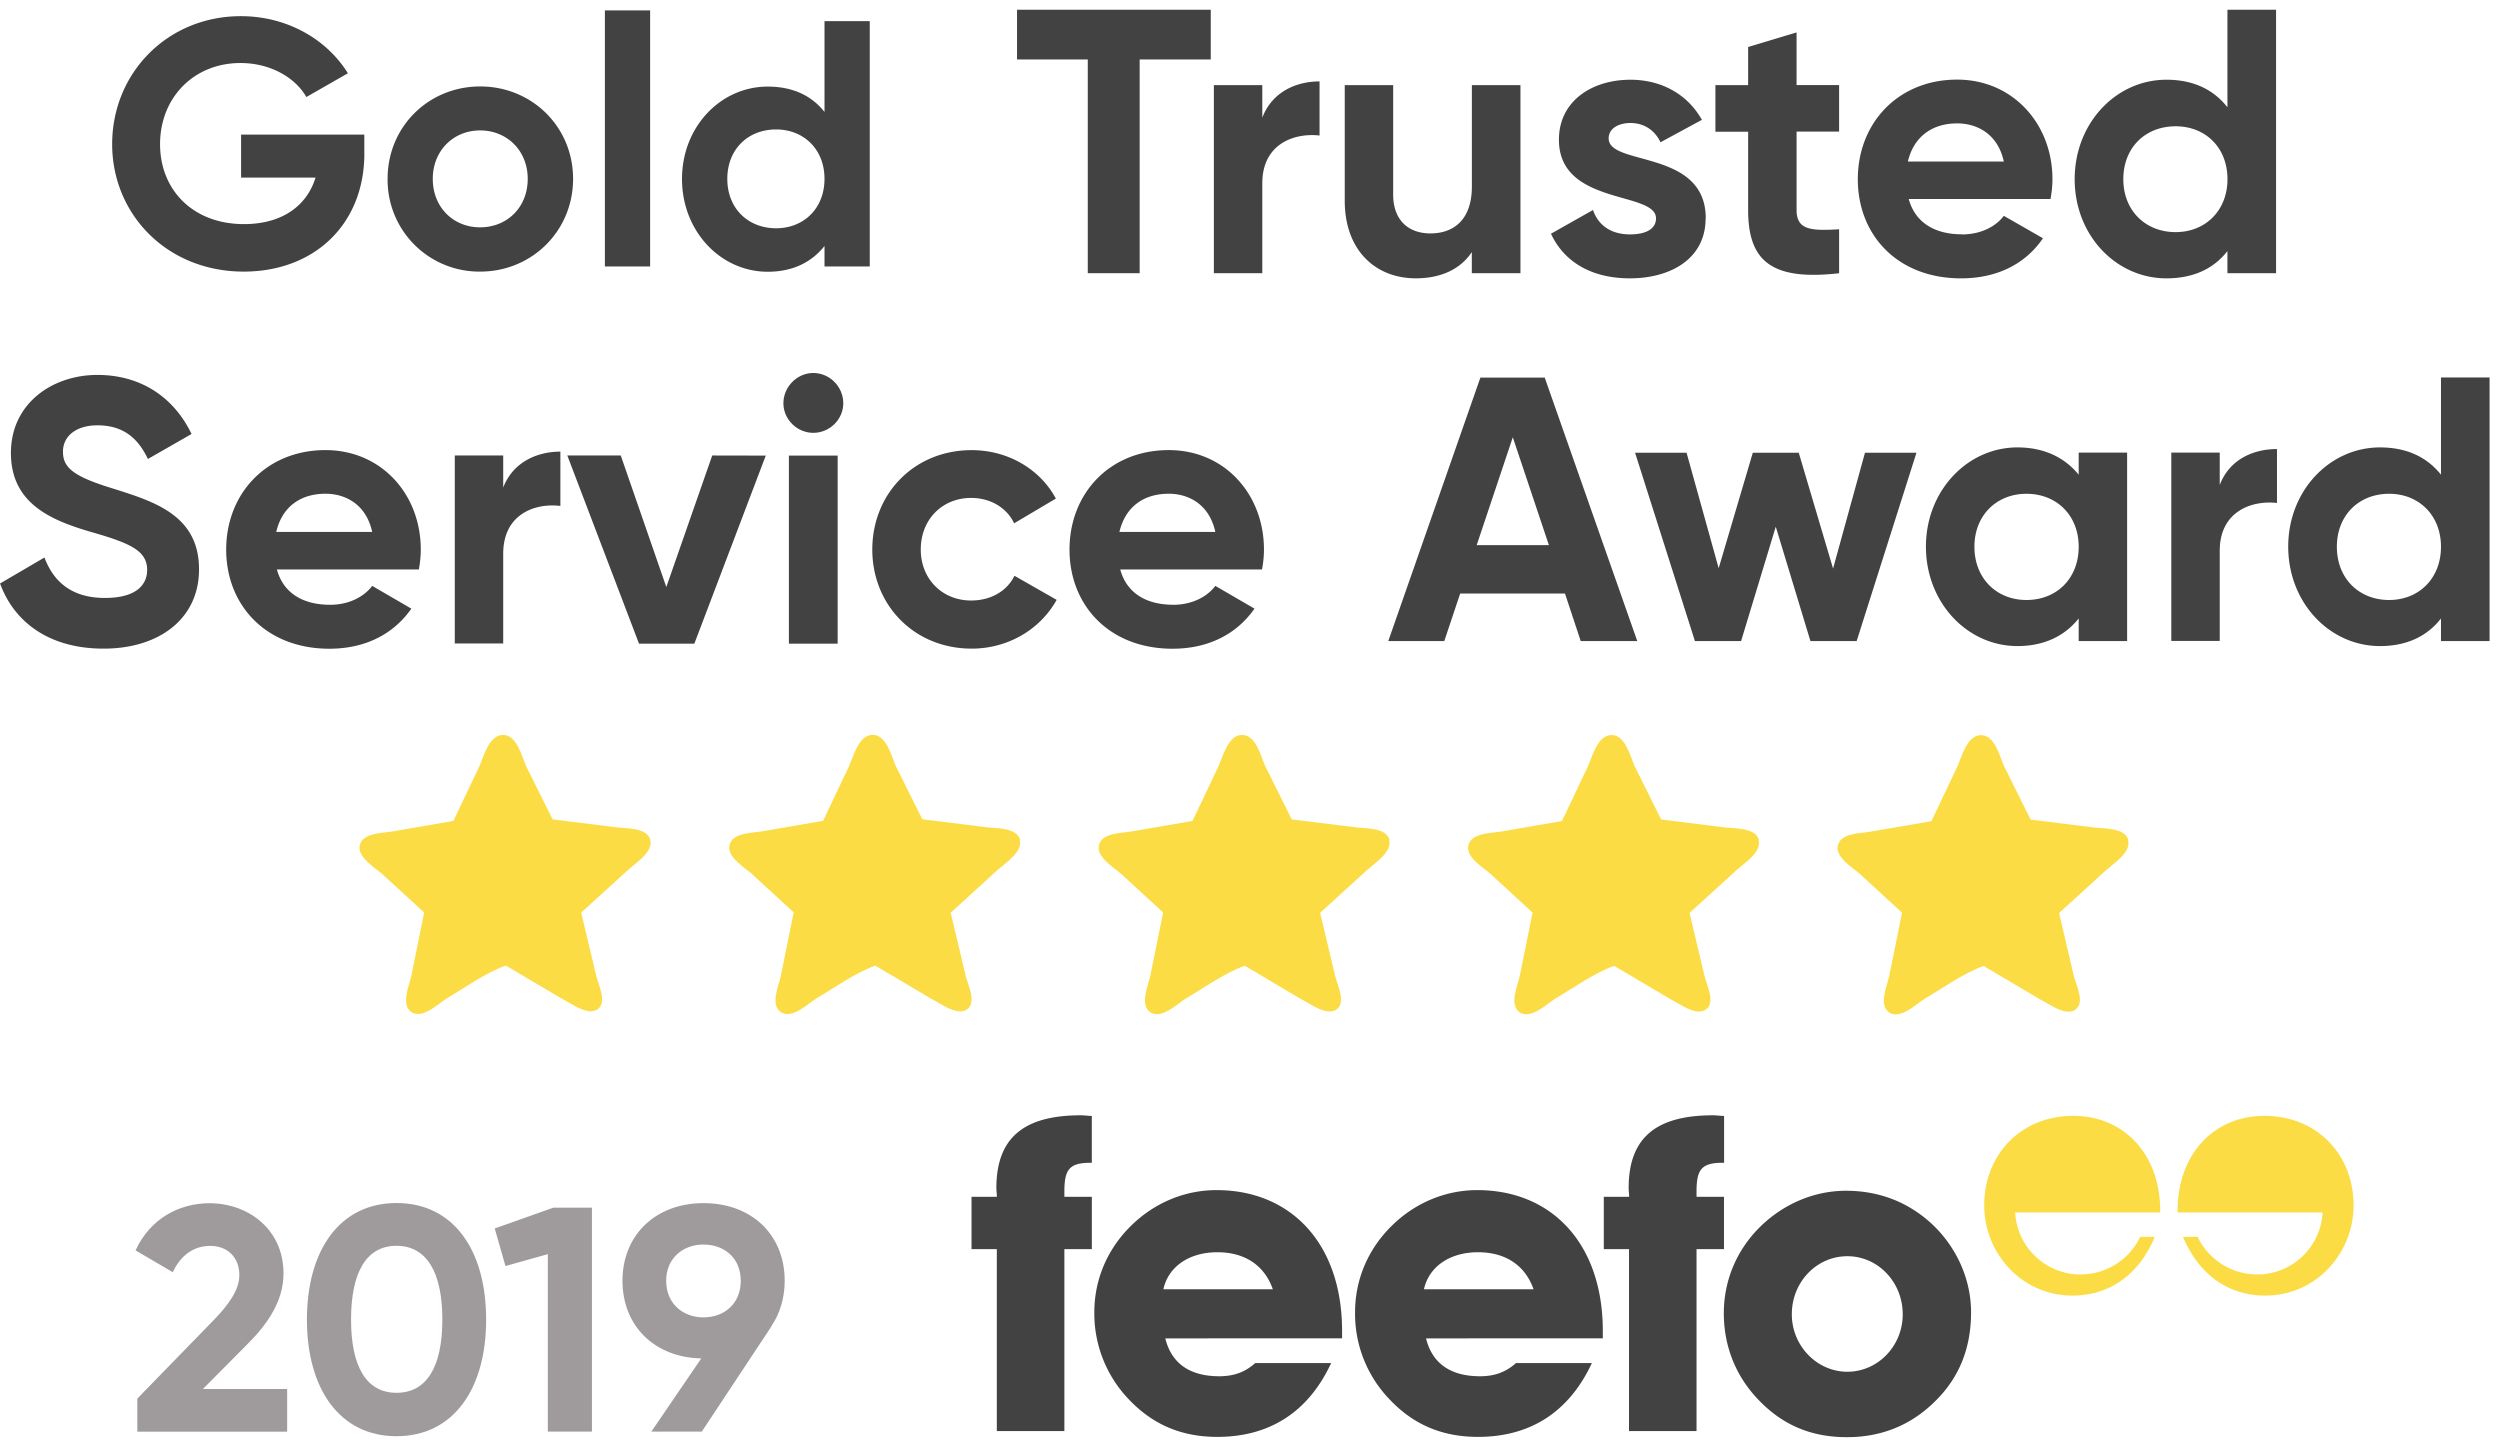
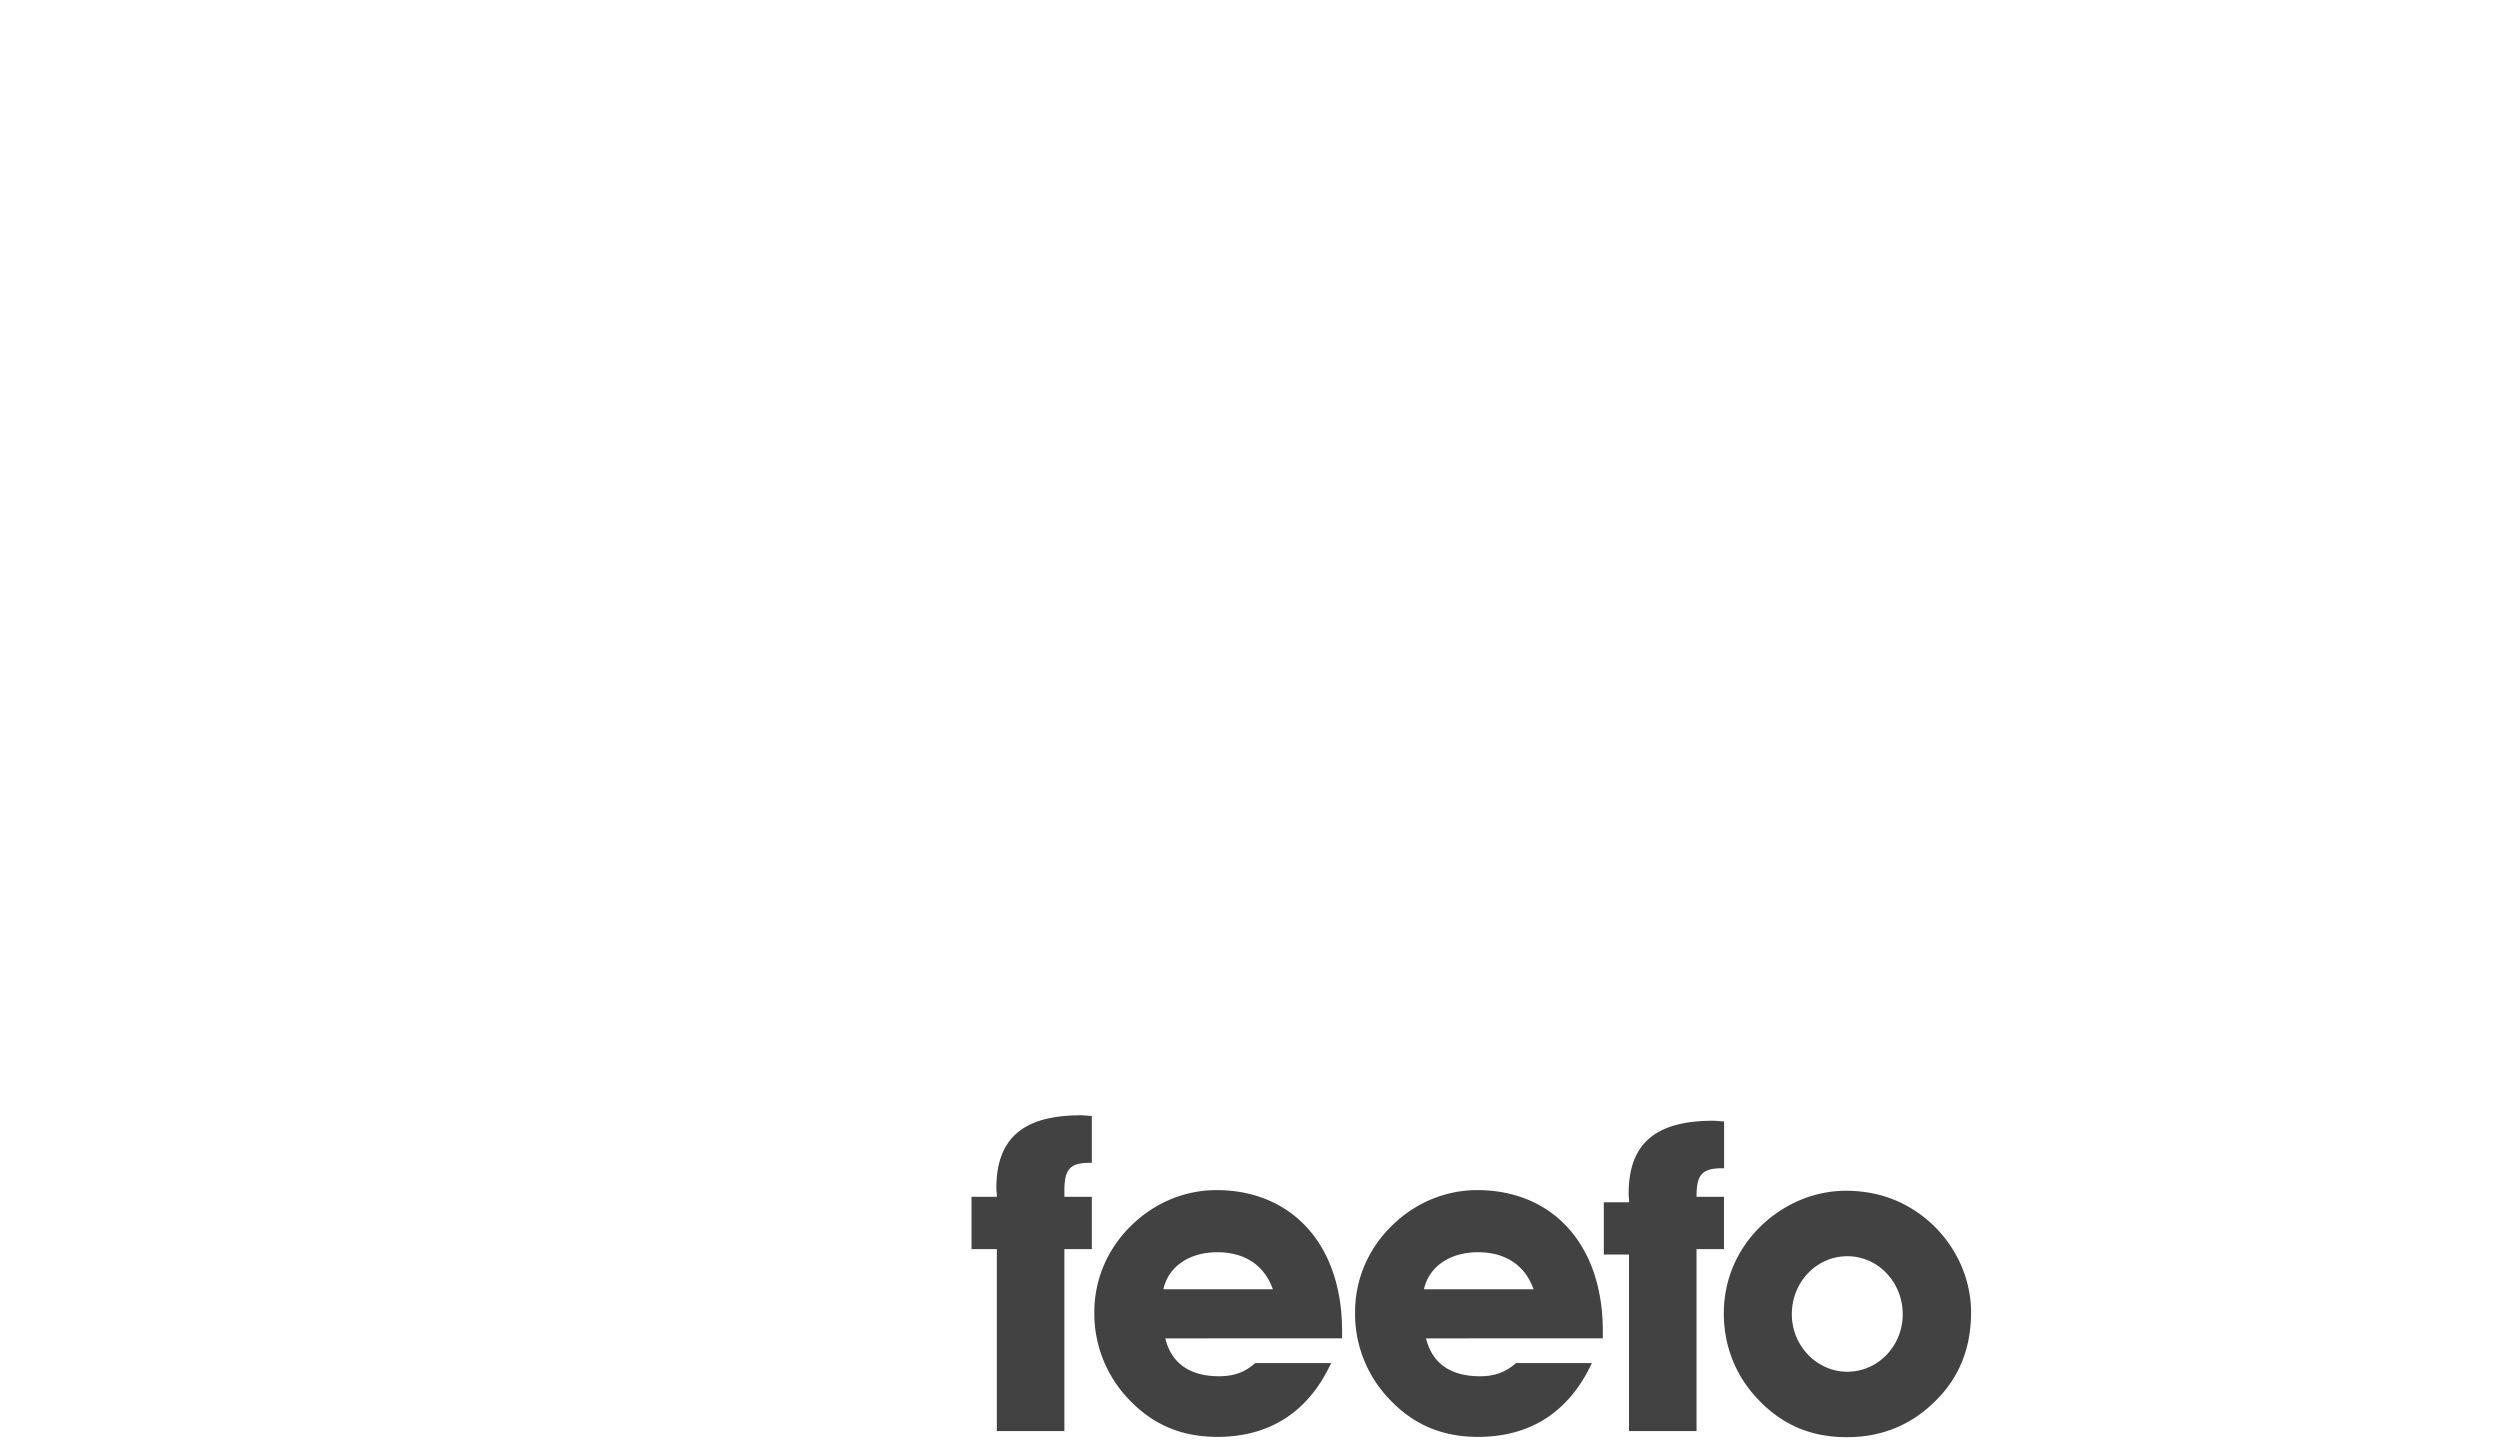
<svg xmlns="http://www.w3.org/2000/svg" width="223" height="129">
-   <path d="M12.25 124.753l6.826-7.014c1.3-1.343 2.274-2.662 2.274-4 0-1.602-1.074-2.605-2.6-2.605-1.545 0-2.676.916-3.337 2.347l-3.32-1.947c1.3-2.834 3.894-4.207 6.598-4.207 3.418 0 6.598 2.3 6.598 6.268 0 2.434-1.403 4.523-3.3 6.385L18.1 123.9h7.514v3.807H12.25v-2.945zm27.207-7.043c0-4.237-1.403-6.584-4.093-6.584-2.676 0-4.05 2.347-4.05 6.584 0 4.2 1.373 6.527 4.05 6.527 2.7.003 4.093-2.317 4.093-6.527h0zm-12.08 0c0-6.18 2.92-10.4 7.987-10.4 5.1 0 8 4.207 8 10.4 0 6.157-2.9 10.4-8 10.4-5.066.003-7.987-4.234-7.987-10.4h0zm25.423-9.987V127.7h-3.935v-15.828l-3.777 1.058-.96-3.35 5.238-1.857zm9.942 9.787c1.874 0 3.334-1.232 3.334-3.263s-1.46-3.233-3.334-3.233c-1.833 0-3.32 1.232-3.32 3.233 0 2.03 1.488 3.263 3.32 3.263h0zm6.04.802h.03L62.6 127.7h-4.5l4.452-6.527c-4.15-.084-7.027-2.888-7.027-6.927 0-4.093 2.962-6.927 7.228-6.927 4.308 0 7.242 2.834 7.242 6.927-.003 1.545-.432 2.948-1.205 4.066h0z" fill="#9f9b9c" />
-   <path d="M113.534 115h-9.76c.43-1.974 2.246-3.3 4.822-3.3 2.45 0 4.196 1.175 4.94 3.3h0zm6.18 4.38v-.655c0-7.786-4.55-12.567-11.207-12.567-2.834 0-5.597 1.145-7.7 3.263-2.06 2.06-3.193 4.75-3.193 7.642a11.06 11.06 0 0 0 3.076 7.759c2.148 2.263 4.707 3.348 7.9 3.348 4.664 0 8.13-2.23 10.147-6.584h-6.77c-.93.832-1.944 1.175-3.2 1.175-2.676 0-4.28-1.175-4.822-3.378l15.757-.003zm17.078-4.38h-9.774c.43-1.974 2.263-3.3 4.822-3.3 2.46 0 4.207 1.175 4.952 3.3h0zm6.18 4.38v-.655c0-7.786-4.55-12.567-11.207-12.567-2.834 0-5.597 1.145-7.7 3.263-2.06 2.06-3.193 4.75-3.193 7.642a10.99 10.99 0 0 0 3.076 7.759c2.132 2.263 4.707 3.348 7.887 3.348 4.68 0 8.13-2.23 10.16-6.584h-6.77c-.93.832-1.947 1.175-3.2 1.175-2.676 0-4.28-1.175-4.822-3.378l15.757-.003zm-54.055-7.957v16.23h6.026v-16.23h2.448v-4.667h-2.448v-.487c0-1.917.43-2.548 2.303-2.548h.144v-4.18c-.343 0-.658-.057-.974-.057-5.124 0-7.54 2.03-7.54 6.497 0 .23.044.514.044.772h-2.26v4.667h2.257v.003zm56.39 0v16.23h6.024v-16.23h2.448v-4.667h-2.448v-.487c0-1.917.43-2.548 2.3-2.548h.158v-4.18c-.343 0-.658-.057-.974-.057-5.137 0-7.54 2.03-7.54 6.497 0 .23.044.514.044.772h-2.26v4.667h2.26v.003zm24.416 5.812c0 2.834-2.22 5.124-4.94 5.124-2.7 0-4.952-2.3-4.952-5.124 0-2.888 2.22-5.18 4.952-5.18 2.72-.003 4.94 2.3 4.94 5.18m6.097-.174c0-2.834-1.202-5.695-3.42-7.813-2.102-1.977-4.707-3.032-7.742-3.032-2.834 0-5.597 1.175-7.7 3.26-2.06 2.06-3.193 4.75-3.193 7.672s1.06 5.608 3.078 7.7c2.146 2.26 4.707 3.348 7.9 3.348 3.15 0 5.795-1.115 7.93-3.263 2.102-2.086 3.146-4.7 3.146-7.87" fill="#424243" />
-   <path d="M185.25 113.676a5.85 5.85 0 0 1-5.496-5.523h12.937v-.144c0-5.066-3.25-8.474-7.742-8.474-4.737 0-7.957 3.492-7.957 7.987 0 4.264 3.334 8.044 7.873 8.044 3.304 0 5.94-1.863 7.343-5.238h-1.303a5.88 5.88 0 0 1-5.295 3.348h-.36m16.43 0a5.85 5.85 0 0 0 5.496-5.523H194.24v-.144c0-5.066 3.25-8.474 7.742-8.474 4.737 0 7.957 3.492 7.957 7.987 0 4.264-3.334 8.044-7.873 8.044-3.304 0-5.926-1.863-7.343-5.238h1.303c.946 1.974 2.962 3.348 5.3 3.348h.343" fill="#fcdc45" />
-   <path d="M32.5 13.694c0 6.326-4.48 10.533-10.76 10.533-6.856 0-11.735-5.124-11.735-11.365 0-6.353 4.936-11.42 11.48-11.42 4.164 0 7.7 2.1 9.545 5.094l-3.7 2.118c-1.004-1.746-3.22-3.032-5.882-3.032-4.164 0-7.17 3.092-7.17 7.24 0 4.066 2.92 7.128 7.484 7.128 3.435 0 5.624-1.66 6.383-4.15h-6.64v-3.835h10.992v1.7h.003zm14.573 2.26c0-2.518-1.847-4.32-4.25-4.32-2.377 0-4.22 1.803-4.22 4.32 0 2.55 1.847 4.324 4.22 4.324 2.404 0 4.25-1.773 4.25-4.324h0zm-12.5 0c0-4.664 3.666-8.243 8.26-8.243s8.286 3.58 8.286 8.243-3.693 8.273-8.286 8.273a8.18 8.18 0 0 1-8.259-8.273h0zM53.956.928h4.036v22.84h-4.036zm19.59 15.025c0-2.632-1.847-4.406-4.32-4.406-2.505 0-4.35 1.773-4.35 4.406s1.847 4.408 4.35 4.408c2.477 0 4.32-1.773 4.32-4.408h0zm4.036-14.08V23.77h-4.036v-1.83c-1.13 1.43-2.8 2.3-5.066 2.3-4.193 0-7.645-3.606-7.645-8.273s3.45-8.243 7.645-8.243c2.274 0 3.935.832 5.066 2.263v-8.1h4.036zM108 5.307h-6.342V24.37H97.03V5.307h-6.31V.87H108zm9.704 1.947v4.835c-2.263-.258-5.107.745-5.107 4.264v8.014h-4.32V7.596h4.32v2.9c.87-2.287 3-3.233 5.107-3.233h0zm17.92.342V24.37h-4.338v-1.887c-1 1.517-2.747 2.344-4.993 2.344-3.565 0-6.342-2.458-6.342-6.927V7.596h4.32v9.76c0 2.293 1.373 3.465 3.32 3.465 2.118 0 3.7-1.262 3.7-4.18V7.596h4.34zm16.517 11.88c0 3.636-3.163 5.352-6.755 5.352-3.348 0-5.84-1.403-7.04-3.98l3.75-2.116c.47 1.373 1.615 2.176 3.3 2.176 1.373 0 2.32-.46 2.32-1.43 0-2.46-8.66-1.115-8.66-7.014 0-3.435 2.92-5.352 6.383-5.352 2.72 0 5.066 1.26 6.37 3.576l-3.693 2.004c-.5-1.06-1.444-1.72-2.676-1.72-1.074 0-1.947.487-1.947 1.373 0 2.5 8.66.946 8.66 7.128h0zm8.114-7.725v6.984c0 1.803 1.316 1.86 3.794 1.716v3.922c-6.067.688-8.115-1.115-8.115-5.638V11.75h-2.92V7.596h2.92V4.192l4.32-1.3v4.694h3.794v4.15h-3.794v.003zm18.486 2.66c-.528-2.434-2.347-3.405-4.164-3.405-2.303 0-3.892 1.26-4.395 3.405h8.558zm-3.747 6.5c1.675 0 3.02-.688 3.747-1.66l3.492 2.002c-1.575 2.3-4.093 3.576-7.313 3.576-5.64 0-9.203-3.835-9.203-8.844s3.594-8.884 8.86-8.884c4.966 0 8.5 3.95 8.5 8.874 0 .628-.07 1.202-.17 1.773h-12.65c.604 2.206 2.45 3.152 4.74 3.152h0zm23.697-4.927c0-2.834-1.974-4.72-4.623-4.72-2.692 0-4.667 1.887-4.667 4.72 0 2.804 1.974 4.72 4.667 4.72 2.646 0 4.623-1.917 4.623-4.72h0zM203.025.87v23.502h-4.338v-1.977c-1.202 1.545-3 2.434-5.44 2.434-4.493 0-8.186-3.835-8.186-8.844s3.693-8.874 8.186-8.874c2.448 0 4.237.916 5.44 2.46V.87h4.338zM0 52.05l3.965-2.32c.83 2.206 2.475 3.606 5.396 3.606 2.8 0 3.764-1.175 3.764-2.5 0-1.746-1.575-2.404-5.066-3.405C4.465 46.38.974 44.864.974 40.4c0-4.408 3.693-6.957 7.713-6.957 3.864 0 6.812 1.974 8.4 5.268l-3.894 2.23c-.846-1.773-2.118-3.002-4.5-3.002-1.947 0-3.076 1-3.076 2.344 0 1.43.903 2.206 4.452 3.293 3.737 1.175 7.685 2.404 7.685 7.212 0 4.378-3.52 7.07-8.515 7.07-4.794.003-7.957-2.317-9.23-5.8h0zm33.2-4.6c-.53-2.434-2.347-3.408-4.166-3.408-2.303 0-3.892 1.232-4.392 3.408H33.2zm-3.75 6.497c1.675 0 3.02-.715 3.75-1.686l3.492 2.03c-1.575 2.26-4.093 3.576-7.313 3.576-5.638 0-9.203-3.864-9.203-8.844 0-5 3.592-8.874 8.857-8.874 4.966 0 8.5 3.92 8.5 8.874 0 .628-.07 1.2-.17 1.773H24.7c.6 2.206 2.448 3.15 4.737 3.15h0zm20.536-13.652v4.838c-2.246-.286-5.1.715-5.1 4.264V57.4h-4.32V40.627h4.32v2.864c.873-2.263 3-3.206 5.1-3.206h0zm18.32.345l-6.37 16.774H57L50.605 40.63h4.767l4.063 11.735L63.53 40.63zm2.075 0h4.338v16.774H70.37V40.63zm-.5-4.667c0-1.46 1.216-2.7 2.662-2.7 1.474 0 2.676 1.23 2.676 2.7 0 1.43-1.202 2.635-2.676 2.635-1.447 0-2.662-1.205-2.662-2.635h0zm7.927 13.054c0-5 3.75-8.874 8.86-8.874 3.3 0 6.138 1.746 7.514 4.32l-3.72 2.206c-.674-1.403-2.12-2.263-3.837-2.263-2.575 0-4.493 1.92-4.493 4.6 0 2.632 1.917 4.55 4.493 4.55 1.746 0 3.193-.83 3.864-2.206l3.764 2.148c-1.447 2.605-4.294 4.35-7.585 4.35-5.1 0-8.86-3.864-8.86-8.844h0zm30.6-1.577c-.53-2.434-2.347-3.408-4.15-3.408-2.32 0-3.892 1.232-4.408 3.408h8.558zm-3.75 6.497c1.675 0 3.02-.715 3.75-1.686l3.492 2.03c-1.575 2.26-4.093 3.576-7.313 3.576-5.638 0-9.187-3.864-9.187-8.844 0-5 3.576-8.874 8.857-8.874 4.966 0 8.488 3.92 8.488 8.874 0 .628-.07 1.2-.17 1.773h-12.65c.598 2.206 2.445 3.15 4.735 3.15h0zm33.503-5.322l-3.22-9.62-3.22 9.62h6.44zm1.444 4.32h-9.358l-1.417 4.237h-4.996l8.216-23.5h5.738l8.256 23.5H141l-1.403-4.237zm31.344-12.563l-5.336 16.8h-4.123l-3.092-10.2-3.092 10.2h-4.12l-5.338-16.8h4.593l2.864 10.304 3.046-10.304h4.096l3.062 10.334 2.847-10.334zm14.47 8.388c0-2.807-1.974-4.724-4.664-4.724-2.65 0-4.637 1.917-4.637 4.724 0 2.834 1.988 4.75 4.637 4.75 2.7 0 4.664-1.917 4.664-4.75h0zm4.32-8.387v16.8h-4.32V55.17c-1.216 1.517-3.02 2.46-5.466 2.46-4.465 0-8.16-3.864-8.16-8.874 0-4.982 3.7-8.847 8.16-8.847 2.448 0 4.25.946 5.466 2.434V40.37h4.32zm13.368-.317v4.8c-2.246-.258-5.107.742-5.107 4.264v8.042h-4.32v-16.8h4.32v2.888c.873-2.287 3-3.204 5.107-3.204h0zm14.628 8.704c0-2.807-1.974-4.724-4.623-4.724-2.7 0-4.664 1.917-4.664 4.724 0 2.834 1.974 4.75 4.664 4.75 2.646 0 4.623-1.917 4.623-4.75h0zm4.335-15.085v23.5h-4.335V55.17c-1.202 1.545-3 2.46-5.44 2.46-4.493 0-8.186-3.864-8.186-8.874 0-4.982 3.693-8.847 8.186-8.847 2.448 0 4.237.916 5.44 2.434V33.67h4.335z" fill="#424243" />
-   <path d="M58.018 74.92c-.315-1.118-2.1-1.004-3-1.118l-5.725-.715-2.377-4.78c-.386-.857-.816-2.804-2.1-2.75-1.232.057-1.675 1.977-2.075 2.834l-2.3 4.838-5.483.944c-.873.144-2.7.114-2.877 1.3-.17 1.004 1.36 1.917 1.977 2.46l3.777 3.462L36.68 87.1c-.185.802-.944 2.518.014 3.176 1.003.658 2.434-.772 3.176-1.23 1.66-.974 3.42-2.263 5.25-2.92l4.982 2.95c.732.343 2.36 1.632 3.247.914.802-.628.03-2.176-.158-2.918l-1.346-5.667 4.207-3.835c.64-.57 2.254-1.602 1.953-2.66m32.988 0c-.315-1.118-2.1-1.004-3-1.118l-5.725-.715-2.377-4.78c-.386-.857-.816-2.804-2.1-2.75-1.232.057-1.675 1.977-2.075 2.834l-2.3 4.838-5.483.944c-.873.144-2.7.114-2.877 1.3-.17 1.004 1.36 1.917 1.977 2.46l3.764 3.462-1.16 5.725c-.185.802-.944 2.518.014 3.176 1.004.658 2.434-.772 3.176-1.23 1.66-.974 3.42-2.263 5.25-2.92l4.982 2.95c.732.343 2.36 1.632 3.247.914.802-.628.03-2.176-.158-2.918l-1.346-5.667 4.207-3.835c.636-.57 2.252-1.602 1.95-2.66m32.988 0c-.315-1.118-2.1-1.004-3-1.118l-5.725-.715-2.377-4.78c-.386-.857-.816-2.804-2.1-2.75-1.232.057-1.675 1.977-2.075 2.834l-2.3 4.838-5.483.944c-.873.144-2.7.114-2.877 1.3-.17 1.004 1.36 1.917 1.977 2.46l3.764 3.462-1.16 5.725c-.185.802-.944 2.518.014 3.176 1.004.658 2.434-.772 3.176-1.23 1.66-.974 3.42-2.263 5.25-2.92l4.982 2.95c.73.343 2.36 1.632 3.247.914.802-.628.03-2.176-.158-2.918l-1.346-5.667 4.207-3.835c.636-.57 2.252-1.602 1.95-2.66m32.987 0c-.315-1.118-2.1-1.004-3-1.118l-5.725-.715-2.377-4.78c-.386-.857-.816-2.804-2.1-2.75-1.232.057-1.675 1.977-2.075 2.834l-2.3 4.838-5.483.944c-.873.144-2.692.114-2.877 1.3-.17 1.004 1.36 1.917 1.977 2.46l3.764 3.462-1.16 5.725c-.185.802-.944 2.518.014 3.176 1 .658 2.434-.772 3.176-1.23 1.66-.974 3.42-2.263 5.25-2.92l4.982 2.95c.73.343 2.36 1.632 3.247.914.802-.628.03-2.176-.158-2.918l-1.346-5.667 4.207-3.835c.636-.57 2.252-1.602 1.95-2.66m32.99 0c-.315-1.118-2.1-1.004-3-1.118l-5.725-.715-2.377-4.78c-.386-.857-.816-2.804-2.1-2.75-1.232.057-1.675 1.977-2.075 2.834l-2.3 4.838-5.483.944c-.873.144-2.692.114-2.877 1.3-.17 1.004 1.36 1.917 1.977 2.46l3.764 3.462-1.16 5.725c-.185.802-.944 2.518.014 3.176 1 .658 2.434-.772 3.176-1.23 1.66-.974 3.42-2.263 5.25-2.92l4.982 2.95c.73.343 2.36 1.632 3.247.914.802-.628.03-2.176-.17-2.918l-1.33-5.667 4.207-3.835c.634-.57 2.25-1.602 1.947-2.66" fill="#fcdc45" />
+   <path d="M113.534 115h-9.76c.43-1.974 2.246-3.3 4.822-3.3 2.45 0 4.196 1.175 4.94 3.3h0zm6.18 4.38v-.655c0-7.786-4.55-12.567-11.207-12.567-2.834 0-5.597 1.145-7.7 3.263-2.06 2.06-3.193 4.75-3.193 7.642a11.06 11.06 0 0 0 3.076 7.759c2.148 2.263 4.707 3.348 7.9 3.348 4.664 0 8.13-2.23 10.147-6.584h-6.77c-.93.832-1.944 1.175-3.2 1.175-2.676 0-4.28-1.175-4.822-3.378l15.757-.003zm17.078-4.38h-9.774c.43-1.974 2.263-3.3 4.822-3.3 2.46 0 4.207 1.175 4.952 3.3h0zm6.18 4.38v-.655c0-7.786-4.55-12.567-11.207-12.567-2.834 0-5.597 1.145-7.7 3.263-2.06 2.06-3.193 4.75-3.193 7.642a10.99 10.99 0 0 0 3.076 7.759c2.132 2.263 4.707 3.348 7.887 3.348 4.68 0 8.13-2.23 10.16-6.584h-6.77c-.93.832-1.947 1.175-3.2 1.175-2.676 0-4.28-1.175-4.822-3.378l15.757-.003zm-54.055-7.957v16.23h6.026v-16.23h2.448v-4.667h-2.448v-.487c0-1.917.43-2.548 2.303-2.548h.144v-4.18c-.343 0-.658-.057-.974-.057-5.124 0-7.54 2.03-7.54 6.497 0 .23.044.514.044.772h-2.26v4.667h2.257v.003zm56.39 0v16.23h6.024v-16.23h2.448v-4.667h-2.448c0-1.917.43-2.548 2.3-2.548h.158v-4.18c-.343 0-.658-.057-.974-.057-5.137 0-7.54 2.03-7.54 6.497 0 .23.044.514.044.772h-2.26v4.667h2.26v.003zm24.416 5.812c0 2.834-2.22 5.124-4.94 5.124-2.7 0-4.952-2.3-4.952-5.124 0-2.888 2.22-5.18 4.952-5.18 2.72-.003 4.94 2.3 4.94 5.18m6.097-.174c0-2.834-1.202-5.695-3.42-7.813-2.102-1.977-4.707-3.032-7.742-3.032-2.834 0-5.597 1.175-7.7 3.26-2.06 2.06-3.193 4.75-3.193 7.672s1.06 5.608 3.078 7.7c2.146 2.26 4.707 3.348 7.9 3.348 3.15 0 5.795-1.115 7.93-3.263 2.102-2.086 3.146-4.7 3.146-7.87" fill="#424243" />
</svg>